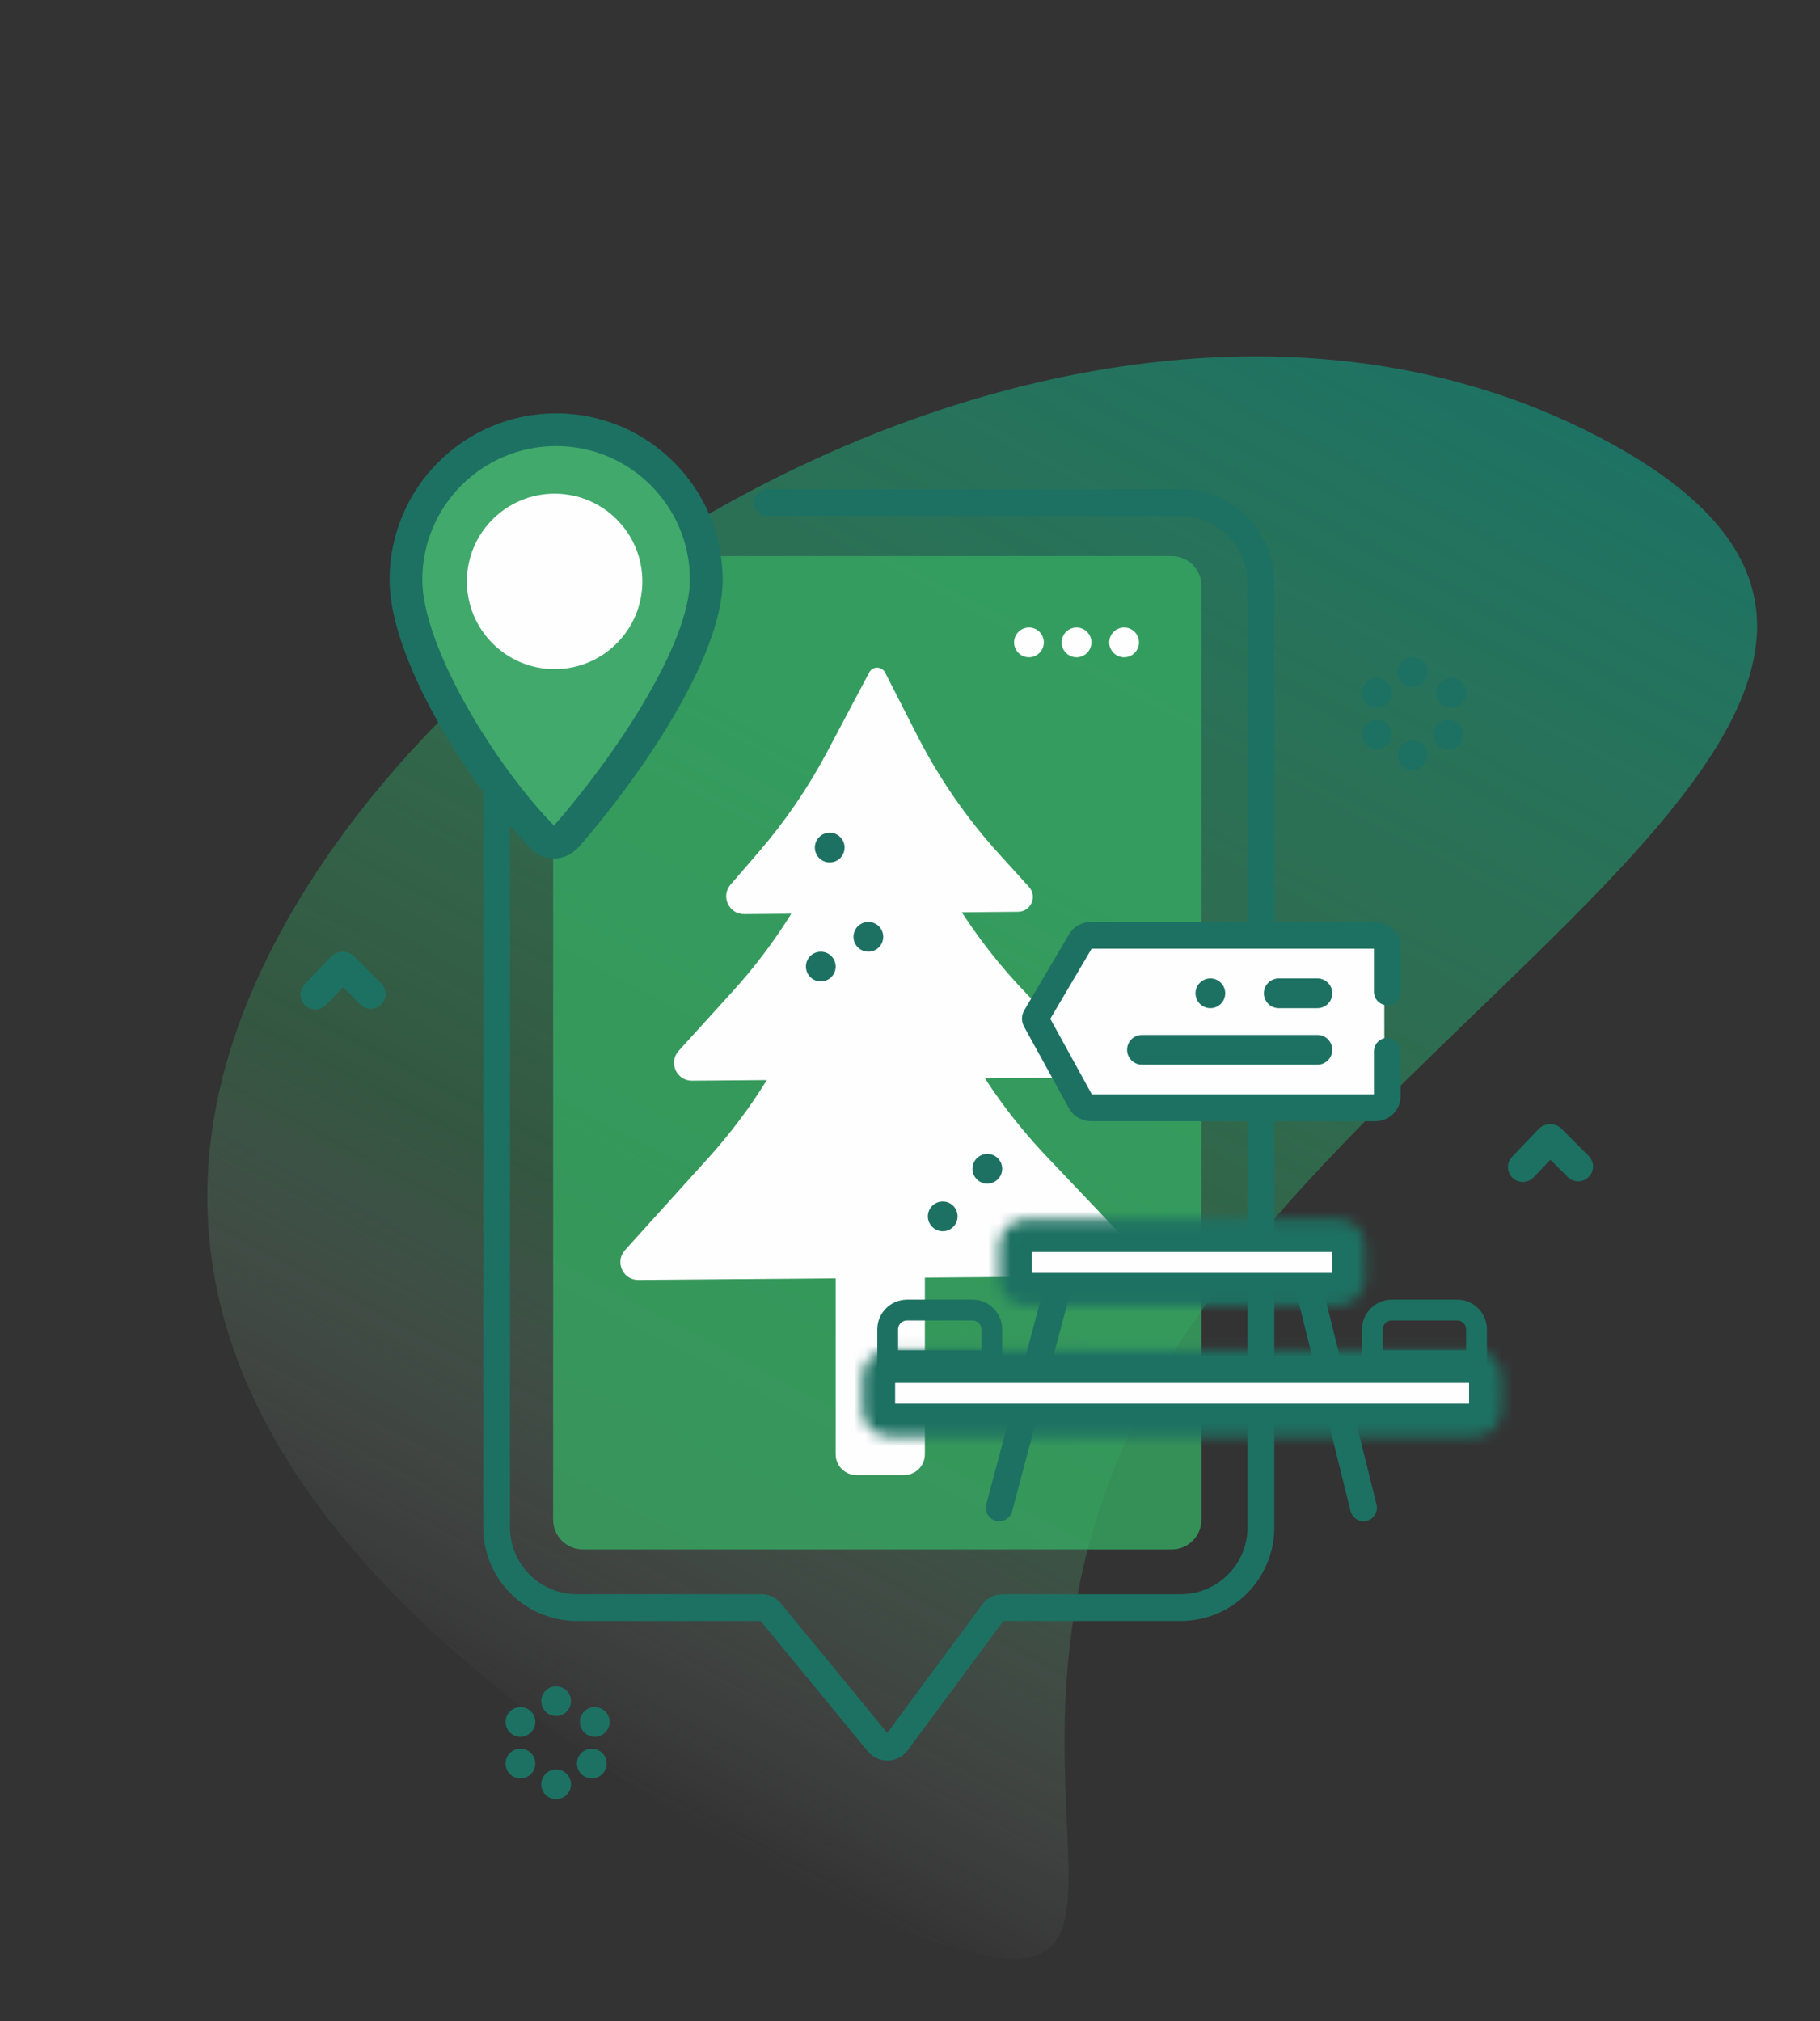
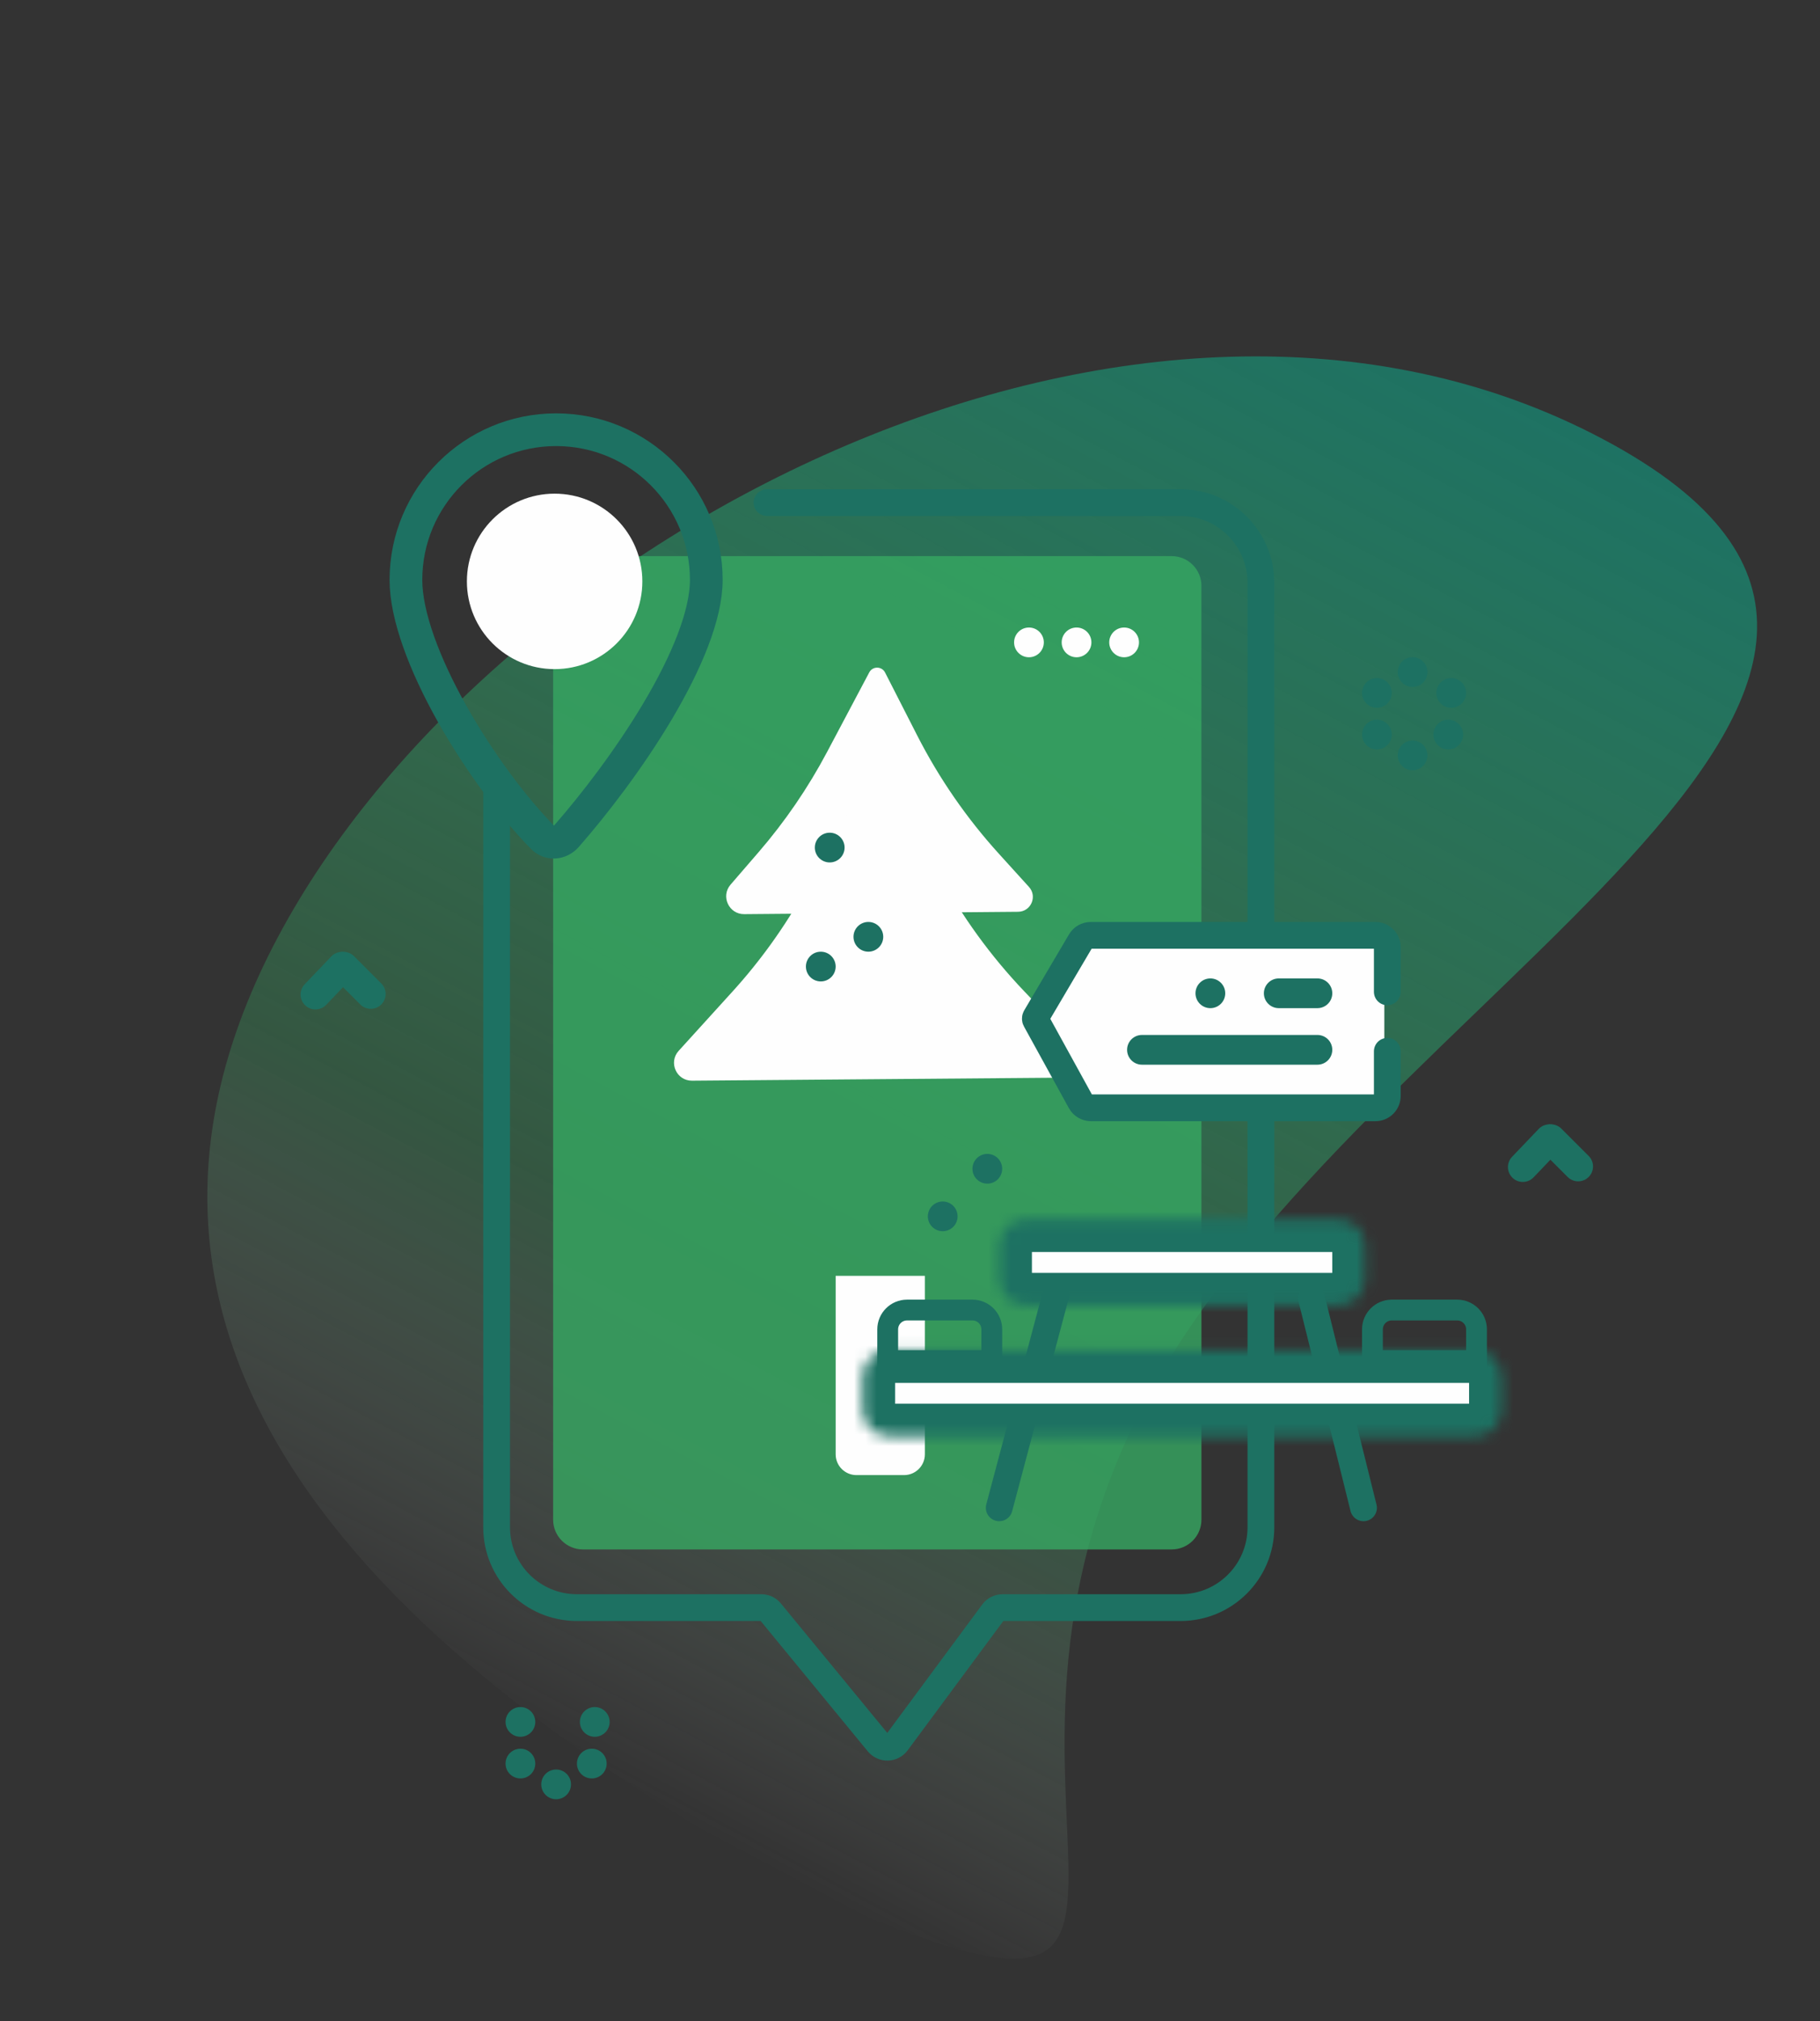
<svg xmlns="http://www.w3.org/2000/svg" width="163" height="181" viewBox="0 0 163 181" fill="none">
  <rect x="0" y="0" width="163" height="181" fill="#333333" stroke="none" />
  <g clip-path="url(#clip0_541_297)">
    <g clip-path="url(#clip1_541_297)">
      <path d="M102.691 125.267C83.533 161.406 112.7 186.853 74.167 170.19C32.728 148.222 5.69 120.139 24.848 84C44.007 47.861 102.107 17.351 143.546 39.319C184.985 61.288 121.85 89.128 102.691 125.267Z" fill="url(#paint0_linear_541_297)" />
      <path d="M104.938 49.805H52.203C50.731 49.805 49.539 50.997 49.539 52.468V136.099C49.539 137.57 50.731 138.762 52.203 138.762H104.938C106.409 138.762 107.601 137.57 107.601 136.099V52.468C107.601 50.997 106.409 49.805 104.938 49.805Z" fill="#36A862" fill-opacity="0.8" />
-       <path d="M62.59 52.518C62.59 58.806 55.995 68.408 51.592 73.624C50.46 74.964 48.494 75.096 47.296 73.815C42.606 68.804 36.488 58.821 36.488 52.518C36.488 45.136 42.331 39.152 49.539 39.152C56.747 39.152 62.59 45.136 62.59 52.518Z" fill="#40A96B" />
      <path d="M68.693 45.012H105.737C109.708 45.012 112.928 48.231 112.928 52.203V136.782C112.928 140.753 109.708 143.973 105.737 143.973H89.792C89.454 143.973 89.136 144.133 88.935 144.404L80.327 156.043C79.915 156.6 79.088 156.621 78.647 156.086L69.012 144.362C68.81 144.115 68.508 143.973 68.189 143.973H51.67C47.698 143.973 44.478 140.753 44.478 136.782V70.048" stroke="#1D7162" stroke-width="2.397" stroke-linecap="round" />
      <path d="M97.614 83.898L93.086 91.09L96.948 98.68H123.981V83.898H97.614Z" fill="#FEFEFE" />
      <path d="M63.256 51.934C63.256 55.089 61.483 59.336 58.909 63.675C56.373 67.947 53.211 72.06 50.745 74.873C50.124 75.581 49.177 75.582 48.612 75.01C46.018 72.381 42.924 68.258 40.483 63.91C38.015 59.512 36.355 55.13 36.355 51.934C36.355 44.506 42.377 38.484 49.806 38.484C57.234 38.484 63.256 44.506 63.256 51.934Z" stroke="#1D7162" stroke-width="2.93" />
      <path d="M49.672 59.925C54.012 59.925 57.529 56.407 57.529 52.068C57.529 47.729 54.012 44.211 49.672 44.211C45.333 44.211 41.815 47.729 41.815 52.068C41.815 56.407 45.333 59.925 49.672 59.925Z" fill="#FEFEFE" />
      <path d="M117.989 95.351C118.724 95.351 119.32 94.755 119.32 94.019C119.32 93.284 118.724 92.688 117.989 92.688H102.275C101.539 92.688 100.943 93.284 100.943 94.019C100.943 94.755 101.539 95.351 102.275 95.351H117.989Z" fill="#1D7162" />
      <path d="M117.989 90.288C118.724 90.288 119.32 89.692 119.32 88.957C119.32 88.221 118.724 87.625 117.989 87.625H114.526C113.791 87.625 113.194 88.221 113.194 88.957C113.194 89.692 113.791 90.288 114.526 90.288H117.989Z" fill="#1D7162" />
      <path d="M108.401 90.288C109.136 90.288 109.732 89.692 109.732 88.957C109.732 88.221 109.136 87.625 108.401 87.625C107.665 87.625 107.069 88.221 107.069 88.957C107.069 89.692 107.665 90.288 108.401 90.288Z" fill="#1D7162" />
      <path d="M126.511 68.984C127.247 68.984 127.843 68.388 127.843 67.652C127.843 66.916 127.247 66.32 126.511 66.32C125.776 66.32 125.179 66.916 125.179 67.652C125.179 68.388 125.776 68.984 126.511 68.984Z" fill="#1D7162" />
      <path d="M126.511 61.523C127.247 61.523 127.843 60.927 127.843 60.191C127.843 59.456 127.247 58.859 126.511 58.859C125.776 58.859 125.179 59.456 125.179 60.191C125.179 60.927 125.776 61.523 126.511 61.523Z" fill="#1D7162" />
      <path d="M129.707 67.117C130.443 67.117 131.039 66.52 131.039 65.785C131.039 65.049 130.443 64.453 129.707 64.453C128.972 64.453 128.376 65.049 128.376 65.785C128.376 66.52 128.972 67.117 129.707 67.117Z" fill="#1D7162" />
      <path d="M123.316 67.117C124.051 67.117 124.647 66.52 124.647 65.785C124.647 65.049 124.051 64.453 123.316 64.453C122.58 64.453 121.984 65.049 121.984 65.785C121.984 66.52 122.58 67.117 123.316 67.117Z" fill="#1D7162" />
      <path d="M129.974 63.39C130.709 63.39 131.306 62.794 131.306 62.058C131.306 61.323 130.709 60.727 129.974 60.727C129.238 60.727 128.642 61.323 128.642 62.058C128.642 62.794 129.238 63.39 129.974 63.39Z" fill="#1D7162" />
      <path d="M123.316 63.39C124.051 63.39 124.647 62.794 124.647 62.058C124.647 61.323 124.051 60.727 123.316 60.727C122.58 60.727 121.984 61.323 121.984 62.058C121.984 62.794 122.58 63.39 123.316 63.39Z" fill="#1D7162" />
      <path d="M49.806 161.136C50.541 161.136 51.138 160.54 51.138 159.804C51.138 159.069 50.541 158.473 49.806 158.473C49.071 158.473 48.474 159.069 48.474 159.804C48.474 160.54 49.071 161.136 49.806 161.136Z" fill="#1D7162" />
-       <path d="M49.806 153.679C50.541 153.679 51.138 153.083 51.138 152.347C51.138 151.612 50.541 151.016 49.806 151.016C49.071 151.016 48.474 151.612 48.474 152.347C48.474 153.083 49.071 153.679 49.806 153.679Z" fill="#1D7162" />
      <path d="M53.001 159.273C53.737 159.273 54.333 158.677 54.333 157.941C54.333 157.206 53.737 156.609 53.001 156.609C52.266 156.609 51.67 157.206 51.67 157.941C51.67 158.677 52.266 159.273 53.001 159.273Z" fill="#1D7162" />
      <path d="M46.61 159.273C47.345 159.273 47.941 158.677 47.941 157.941C47.941 157.206 47.345 156.609 46.61 156.609C45.874 156.609 45.278 157.206 45.278 157.941C45.278 158.677 45.874 159.273 46.61 159.273Z" fill="#1D7162" />
      <path d="M53.268 155.542C54.003 155.542 54.6 154.946 54.6 154.211C54.6 153.475 54.003 152.879 53.268 152.879C52.532 152.879 51.936 153.475 51.936 154.211C51.936 154.946 52.532 155.542 53.268 155.542Z" fill="#1D7162" />
      <path d="M46.61 155.542C47.345 155.542 47.941 154.946 47.941 154.211C47.941 153.475 47.345 152.879 46.61 152.879C45.874 152.879 45.278 153.475 45.278 154.211C45.278 154.946 45.874 155.542 46.61 155.542Z" fill="#1D7162" />
      <path d="M100.676 58.863C101.412 58.863 102.008 58.266 102.008 57.531C102.008 56.795 101.412 56.199 100.676 56.199C99.941 56.199 99.344 56.795 99.344 57.531C99.344 58.266 99.941 58.863 100.676 58.863Z" fill="#FEFEFE" />
      <path d="M96.415 58.863C97.151 58.863 97.747 58.266 97.747 57.531C97.747 56.795 97.151 56.199 96.415 56.199C95.68 56.199 95.084 56.795 95.084 57.531C95.084 58.266 95.68 58.863 96.415 58.863Z" fill="#FEFEFE" />
      <path d="M92.154 58.863C92.889 58.863 93.485 58.266 93.485 57.531C93.485 56.795 92.889 56.199 92.154 56.199C91.418 56.199 90.822 56.795 90.822 57.531C90.822 58.266 91.418 58.863 92.154 58.863Z" fill="#FEFEFE" />
      <path d="M91.18 81.658L66.652 81.869C65.278 81.881 64.531 80.267 65.428 79.227L67.94 76.317C70.314 73.566 72.371 70.557 74.073 67.347L77.851 60.218C78.153 59.646 78.974 59.653 79.268 60.229L82.147 65.869C84.104 69.703 86.56 73.26 89.451 76.449L92.156 79.432C92.928 80.284 92.33 81.648 91.18 81.658Z" fill="#FEFEFE" />
      <path d="M96.003 96.506L61.978 96.783C60.585 96.795 59.845 95.143 60.781 94.111L65.608 88.794C68.093 86.057 70.256 83.045 72.056 79.817L77.905 69.324C78.213 68.772 79.008 68.779 79.307 69.335L84.067 78.2C86.137 82.056 88.717 85.616 91.737 88.783L96.956 94.255C97.761 95.099 97.169 96.496 96.003 96.506Z" fill="#FEFEFE" />
-       <path d="M100.807 114.271L57.173 114.628C55.782 114.64 55.041 112.991 55.974 111.959L63.421 103.72C65.896 100.981 68.05 97.969 69.841 94.742L77.884 80.251C78.191 79.698 78.989 79.704 79.287 80.262L86.077 92.965C88.138 96.82 90.707 100.38 93.716 103.549L101.762 112.022C102.564 112.867 101.971 114.261 100.807 114.271Z" fill="#FEFEFE" />
      <path d="M74.309 77.238C75.044 77.238 75.641 76.641 75.641 75.906C75.641 75.17 75.044 74.574 74.309 74.574C73.573 74.574 72.977 75.17 72.977 75.906C72.977 76.641 73.573 77.238 74.309 77.238Z" fill="#1D7162" />
      <path d="M77.771 85.23C78.506 85.23 79.103 84.634 79.103 83.898C79.103 83.163 78.506 82.566 77.771 82.566C77.035 82.566 76.439 83.163 76.439 83.898C76.439 84.634 77.035 85.23 77.771 85.23Z" fill="#1D7162" />
      <path d="M73.51 87.894C74.246 87.894 74.842 87.298 74.842 86.562C74.842 85.827 74.246 85.231 73.51 85.231C72.775 85.231 72.178 85.827 72.178 86.562C72.178 87.298 72.775 87.894 73.51 87.894Z" fill="#1D7162" />
      <path d="M88.425 106.003C89.161 106.003 89.757 105.407 89.757 104.672C89.757 103.936 89.161 103.34 88.425 103.34C87.69 103.34 87.093 103.936 87.093 104.672C87.093 105.407 87.69 106.003 88.425 106.003Z" fill="#1D7162" />
      <path d="M84.43 110.265C85.165 110.265 85.762 109.669 85.762 108.933C85.762 108.198 85.165 107.602 84.43 107.602C83.695 107.602 83.098 108.198 83.098 108.933C83.098 109.669 83.695 110.265 84.43 110.265Z" fill="#1D7162" />
      <path d="M74.842 114.262H82.832V130.242C82.832 131.272 81.997 132.106 80.968 132.106H76.706C75.677 132.106 74.842 131.272 74.842 130.242V114.262Z" fill="#FEFEFE" />
      <path d="M94.551 115.992L89.49 135.035" stroke="#1D7162" stroke-width="2.397" stroke-linecap="round" />
      <path d="M117.456 116.258L122.117 135.035" stroke="#1D7162" stroke-width="2.397" stroke-linecap="round" />
      <mask id="mask0_541_297" style="mask-type:luminance" maskUnits="userSpaceOnUse" x="89" y="109" width="34" height="8">
        <path d="M119.853 109.199H91.887C90.563 109.199 89.49 110.272 89.49 111.596V114.526C89.49 115.85 90.563 116.923 91.887 116.923H119.853C121.177 116.923 122.25 115.85 122.25 114.526V111.596C122.25 110.272 121.177 109.199 119.853 109.199Z" fill="white" />
      </mask>
      <g mask="url(#mask0_541_297)">
        <path d="M119.853 109.199H91.887C90.563 109.199 89.49 110.272 89.49 111.596V114.526C89.49 115.85 90.563 116.923 91.887 116.923H119.853C121.177 116.923 122.25 115.85 122.25 114.526V111.596C122.25 110.272 121.177 109.199 119.853 109.199Z" fill="#FEFEFE" stroke="#1D7162" stroke-width="5.859" />
      </g>
      <mask id="mask1_541_297" style="mask-type:luminance" maskUnits="userSpaceOnUse" x="77" y="120" width="58" height="9">
        <path d="M132.104 120.918H79.635C78.311 120.918 77.238 121.991 77.238 123.315V126.245C77.238 127.569 78.311 128.642 79.635 128.642H132.104C133.428 128.642 134.501 127.569 134.501 126.245V123.315C134.501 121.991 133.428 120.918 132.104 120.918Z" fill="white" />
      </mask>
      <g mask="url(#mask1_541_297)">
        <path d="M132.104 120.918H79.635C78.311 120.918 77.238 121.991 77.238 123.315V126.245C77.238 127.569 78.311 128.642 79.635 128.642H132.104C133.428 128.642 134.501 127.569 134.501 126.245V123.315C134.501 121.991 133.428 120.918 132.104 120.918Z" fill="#FEFEFE" stroke="#1D7162" stroke-width="5.859" />
      </g>
      <path d="M81.234 117.324H87.094C88.05 117.324 88.825 118.099 88.825 119.055V121.852H79.503V119.055C79.503 118.099 80.278 117.324 81.234 117.324Z" stroke="#1D7162" stroke-width="1.864" />
      <path d="M124.647 117.324H130.507C131.463 117.324 132.238 118.099 132.238 119.055V121.852H122.916V119.055C122.916 118.099 123.691 117.324 124.647 117.324Z" stroke="#1D7162" stroke-width="1.864" />
      <path d="M124.248 88.826V84.831C124.248 84.243 123.771 83.766 123.182 83.766H97.69C97.312 83.766 96.964 83.965 96.772 84.29L92.763 91.092C92.716 91.174 92.714 91.274 92.76 91.356L96.778 98.662C96.965 99.002 97.322 99.213 97.711 99.213H123.182C123.771 99.213 124.248 98.736 124.248 98.148V94.153" stroke="#1D7162" stroke-width="2.397" stroke-linecap="round" />
      <path d="M31.595 87.498C32.103 86.966 32.084 86.123 31.552 85.615C31.02 85.107 30.177 85.126 29.669 85.658L27.288 88.151C26.78 88.683 26.799 89.526 27.331 90.034C27.863 90.542 28.706 90.523 29.214 89.991L31.595 87.498Z" fill="#1D7162" />
      <path d="M32.265 89.957C32.785 90.477 33.628 90.477 34.148 89.957C34.668 89.437 34.668 88.594 34.148 88.074L31.71 85.636C31.19 85.116 30.347 85.116 29.827 85.636C29.307 86.156 29.307 86.999 29.827 87.519L32.265 89.957Z" fill="#1D7162" />
      <path d="M139.729 102.947C140.237 102.415 140.217 101.572 139.686 101.064C139.154 100.556 138.311 100.576 137.803 101.108L135.421 103.601C134.913 104.132 134.933 104.975 135.465 105.483C135.996 105.991 136.839 105.972 137.347 105.44L139.729 102.947Z" fill="#1D7162" />
      <path d="M140.399 105.406C140.919 105.927 141.762 105.927 142.282 105.406C142.802 104.886 142.802 104.043 142.282 103.523L139.844 101.085C139.324 100.565 138.481 100.565 137.961 101.085C137.441 101.605 137.441 102.449 137.961 102.969L140.399 105.406Z" fill="#1D7162" />
    </g>
  </g>
  <defs>
    <linearGradient id="paint0_linear_541_297" x1="116.173" y1="24.808" x2="46.794" y2="155.679" gradientUnits="userSpaceOnUse">
      <stop stop-color="#1E7263" />
      <stop offset="0.695" stop-color="#36A862" stop-opacity="0.305" />
      <stop offset="1" stop-color="#D9D9D9" stop-opacity="0" />
    </linearGradient>
    <clipPath id="clip0_541_297">
      <rect width="163" height="180.58" fill="white" />
    </clipPath>
    <clipPath id="clip1_541_297">
      <rect width="163" height="180.58" fill="white" />
    </clipPath>
  </defs>
</svg>